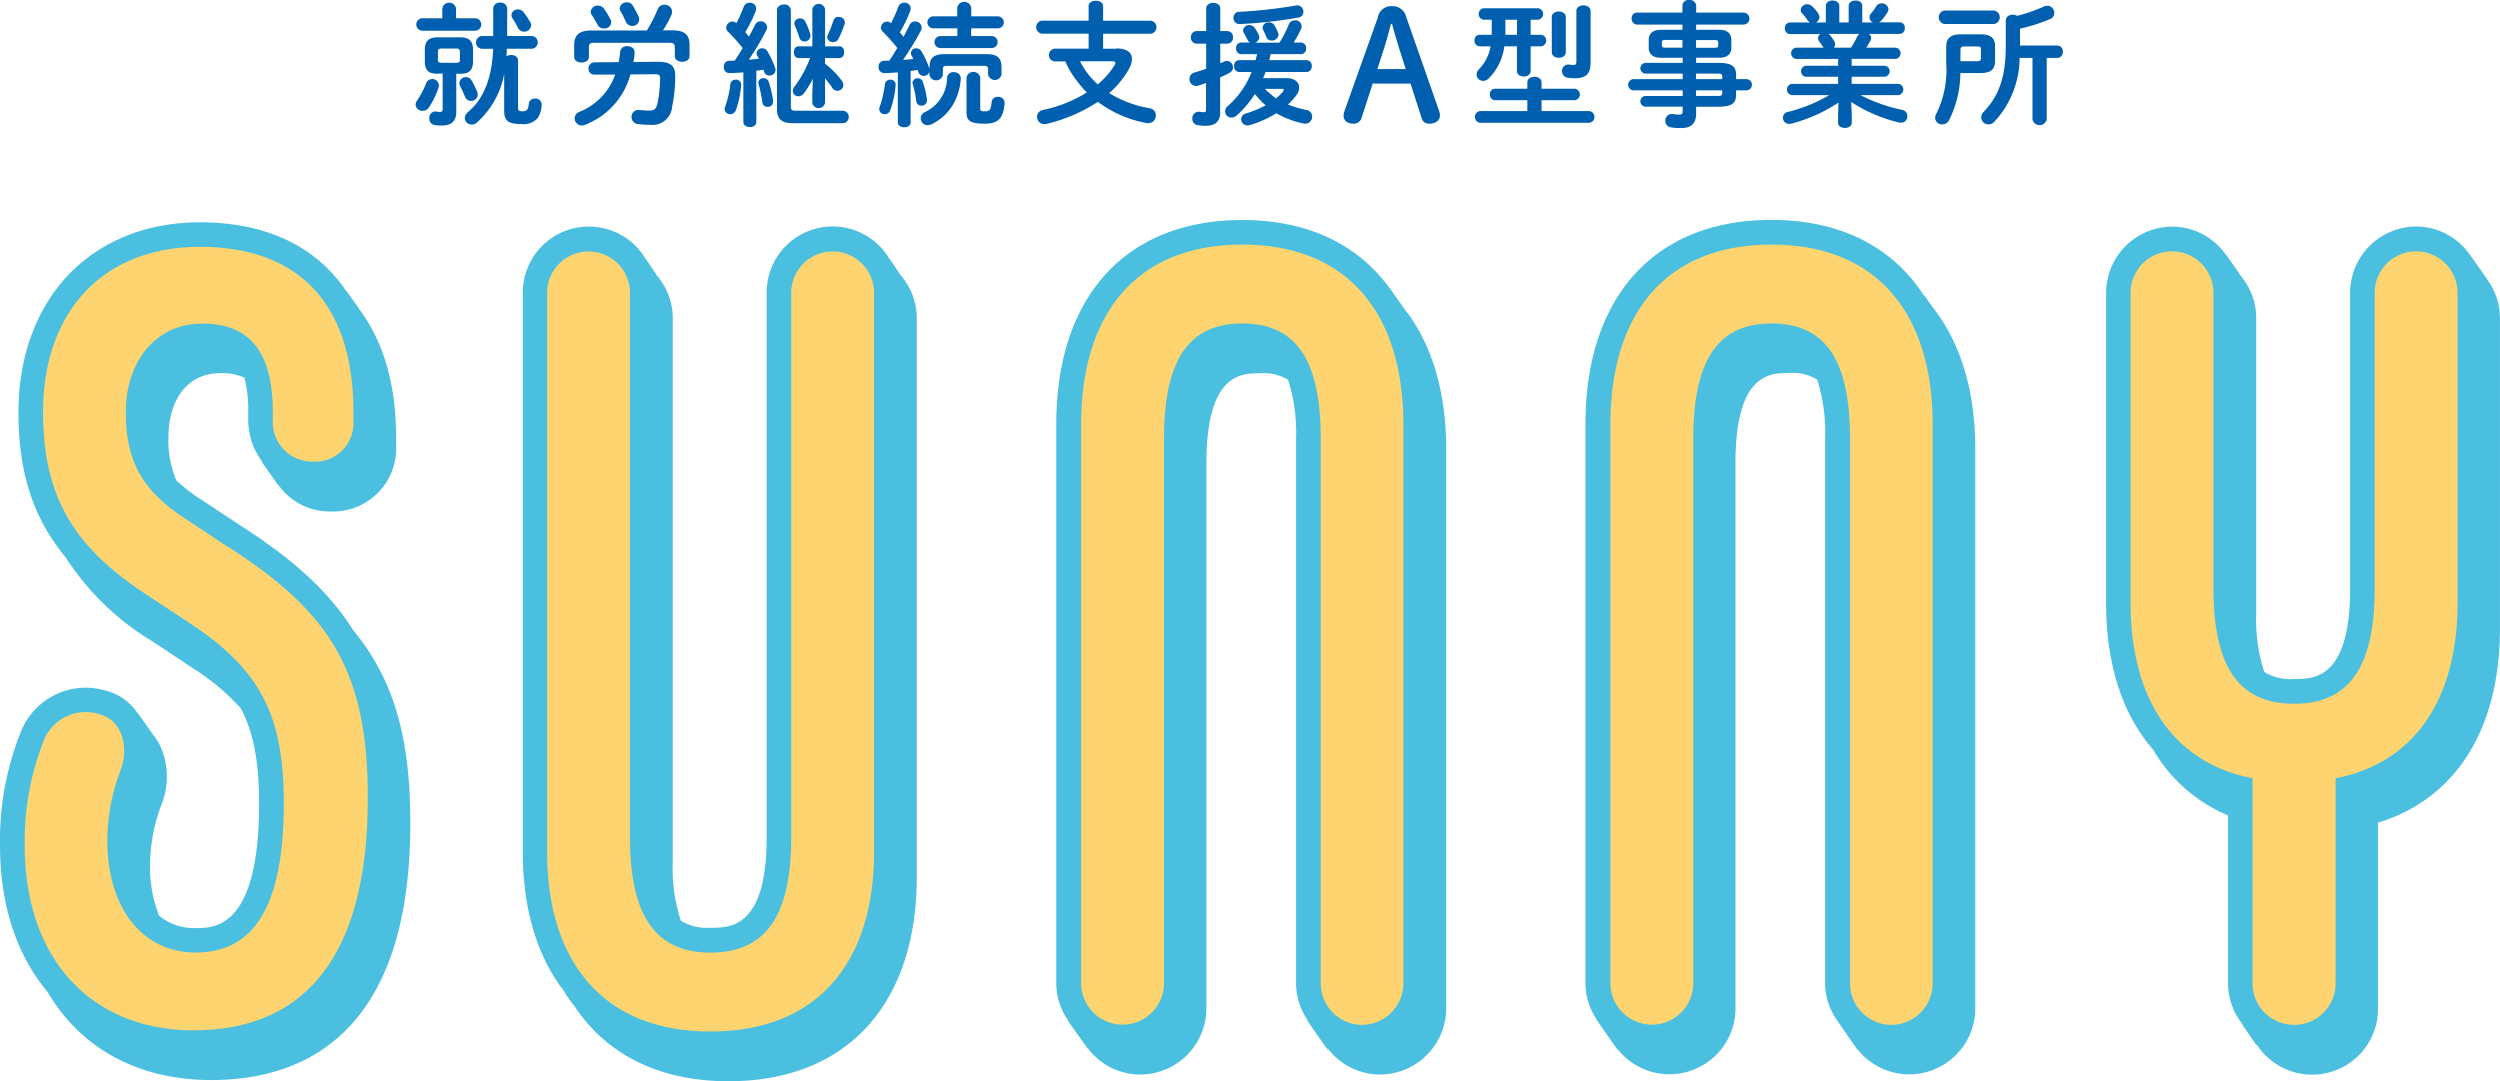
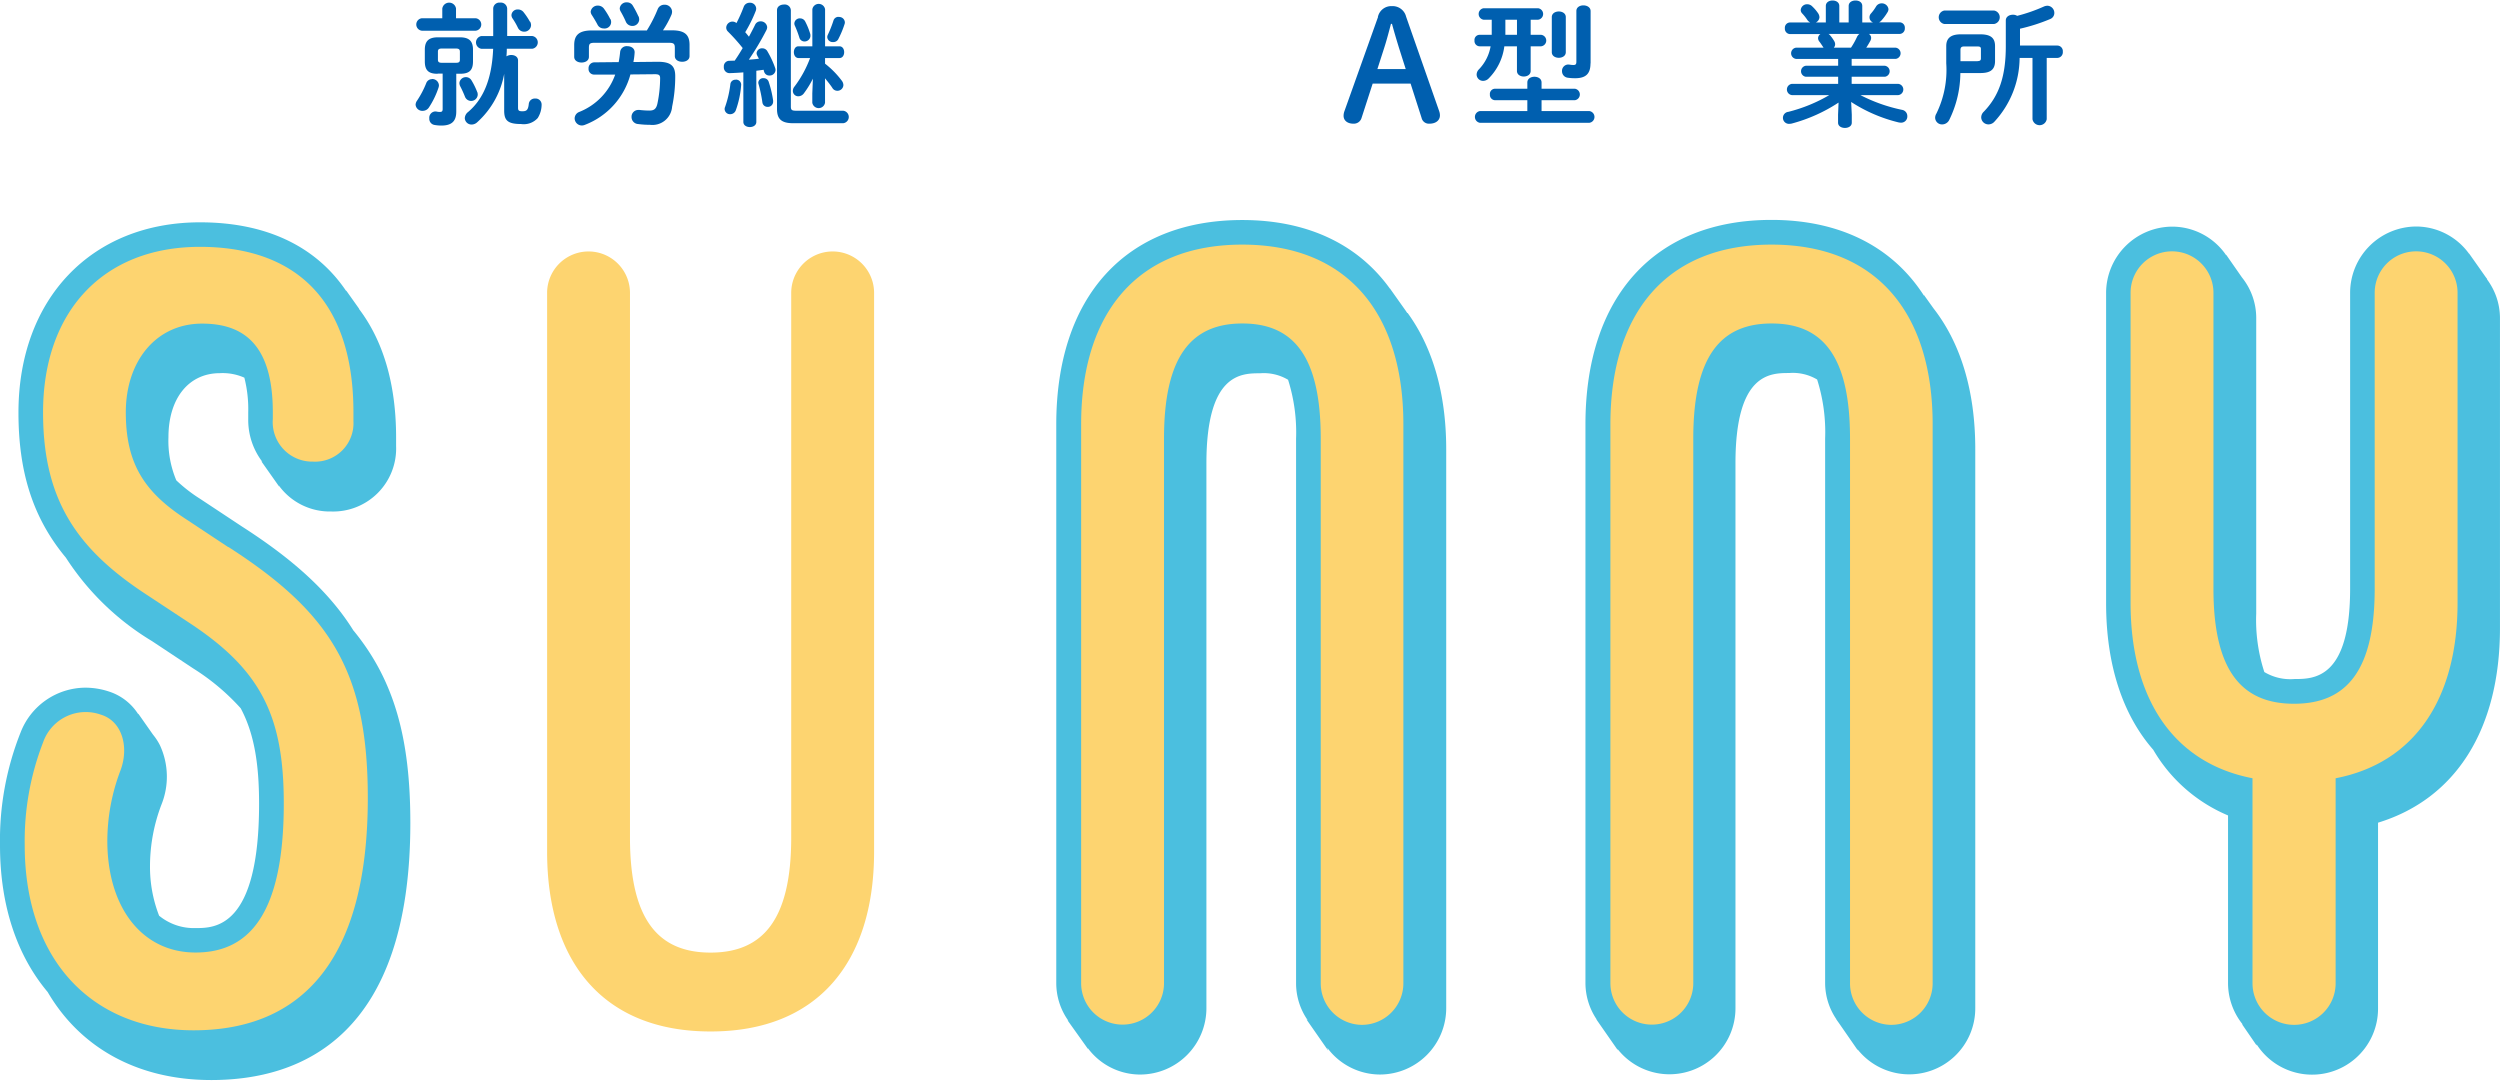
<svg xmlns="http://www.w3.org/2000/svg" width="250" height="108.127" viewBox="0 0 250 108.127">
  <defs>
    <style>
      .cls-1 {
        fill: #005faf;
      }

      .cls-2 {
        fill: #4bbfdf;
      }

      .cls-3 {
        fill: #fdd470;
      }
    </style>
  </defs>
  <g id="footer_logo" transform="translate(-66.999 -4140.236)">
    <g id="SUNNY様ロゴ_color_v" transform="translate(66.989 4081.586)">
      <g id="グループ_7901" data-name="グループ 7901" transform="translate(41.568 58.65)">
        <path id="パス_22290" data-name="パス 22290" class="cls-1" d="M34.945,66.5a.667.667,0,0,1,.7.624.768.768,0,0,1-.037.225,8.348,8.348,0,0,1-.973,2.009.738.738,0,0,1-.6.324.674.674,0,0,1-.724-.612.76.76,0,0,1,.15-.412,9.427,9.427,0,0,0,.911-1.735.614.614,0,0,1,.587-.412Zm1.036-7.051a.695.695,0,0,1,1.373,0v.973h1.959a.627.627,0,0,1,0,1.248H33.946a.627.627,0,0,1,0-1.248h2.034Zm-.474,6.527c-.9,0-1.273-.337-1.273-1.248V63.577c0-.874.387-1.248,1.323-1.248h2.172c.936,0,1.323.374,1.323,1.248v1.148c0,.874-.337,1.248-1.273,1.248h-.4v3.781c0,.924-.412,1.4-1.485,1.4a3.929,3.929,0,0,1-.7-.062.619.619,0,0,1-.512-.649.63.63,0,0,1,.587-.7.612.612,0,0,1,.137.012,1.438,1.438,0,0,0,.324.037c.212,0,.287-.062.287-.3V65.961h-.512Zm1.86-1.1c.287,0,.374-.087.374-.312v-.8c0-.212-.1-.312-.374-.312H35.918c-.287,0-.374.1-.374.312v.8c0,.212.087.312.374.312Zm2.122,2.945a.932.932,0,0,1,.037.25.661.661,0,0,1-1.285.175,11.3,11.3,0,0,0-.487-1.061.852.852,0,0,1-.062-.287.651.651,0,0,1,1.211-.262,7.2,7.2,0,0,1,.574,1.173ZM42.2,65.811a8.587,8.587,0,0,1-2.733,5.017.834.834,0,0,1-.562.225.673.673,0,0,1-.674-.637.832.832,0,0,1,.337-.624c1.485-1.26,2.371-3.22,2.5-6.315H39.887a.646.646,0,0,1,0-1.273h1.186V59.434a.616.616,0,0,1,.686-.574.635.635,0,0,1,.711.587V62.2h2.508a.643.643,0,0,1,0,1.273H42.433c0,.25-.012.512-.037.761a.911.911,0,0,1,.474-.137c.349,0,.686.175.686.549v4.73c0,.287.1.349.437.349.4,0,.574-.112.636-.724a.6.6,0,0,1,.636-.549.6.6,0,0,1,.649.6,2.546,2.546,0,0,1-.387,1.348,1.878,1.878,0,0,1-1.672.6c-1.348,0-1.685-.374-1.685-1.348V65.811Zm2.571-5.042a.773.773,0,0,1,.087.362.678.678,0,0,1-.7.636.685.685,0,0,1-.612-.387,7.193,7.193,0,0,0-.512-.9.632.632,0,0,1-.137-.374.61.61,0,0,1,.636-.562.707.707,0,0,1,.587.287,6.757,6.757,0,0,1,.624.936Z" transform="translate(-33.31 -58.598)" />
        <path id="パス_22291" data-name="パス 22291" class="cls-1" d="M53.3,61.623a13.34,13.34,0,0,0,1.073-2.109.7.7,0,0,1,.674-.437.725.725,0,0,1,.761.686.923.923,0,0,1-.05.287,9.742,9.742,0,0,1-.861,1.585h.886c1.285,0,1.772.437,1.772,1.46v1.111c0,.387-.362.574-.736.574s-.736-.187-.736-.574v-.824c0-.4-.112-.5-.587-.5H48.079c-.487,0-.587.087-.587.5v.9c0,.387-.362.574-.736.574s-.736-.187-.736-.574V63.108c0-1.011.5-1.46,1.772-1.46h5.5Zm-2.833,3.195q.094-.487.15-1.048a.651.651,0,0,1,.711-.549c.374,0,.736.2.736.612a6.492,6.492,0,0,1-.125.973l2.384-.025c1.373-.012,1.8.412,1.8,1.435a14.609,14.609,0,0,1-.312,3.058,1.975,1.975,0,0,1-2.221,1.81,8.5,8.5,0,0,1-1.161-.075.7.7,0,0,1-.674-.711.677.677,0,0,1,.711-.7h.087a8.847,8.847,0,0,0,.961.062c.462,0,.711-.125.836-.736a12.635,12.635,0,0,0,.262-2.5c0-.312-.125-.4-.524-.4l-2.446.025a7.486,7.486,0,0,1-4.53,5.029.87.87,0,0,1-.337.075.727.727,0,0,1-.711-.711.708.708,0,0,1,.437-.636,6.247,6.247,0,0,0,3.619-3.744H48.029a.556.556,0,0,1-.574-.6.583.583,0,0,1,.574-.624l2.409-.025ZM49.639,60.5a.652.652,0,0,1-.674.948.68.68,0,0,1-.624-.4c-.125-.237-.349-.624-.562-.948a.676.676,0,0,1-.112-.324.7.7,0,0,1,.736-.612.739.739,0,0,1,.587.3,7.123,7.123,0,0,1,.636,1.048Zm2.82-.262a1,1,0,0,1,.062.324.673.673,0,0,1-.711.636.7.7,0,0,1-.636-.449,10.467,10.467,0,0,0-.5-.986.654.654,0,0,1-.1-.324.673.673,0,0,1,.724-.6.659.659,0,0,1,.587.337,9.79,9.79,0,0,1,.562,1.073Z" transform="translate(-30.158 -58.603)" />
        <path id="パス_22292" data-name="パス 22292" class="cls-1" d="M59.944,65.834c-.474.037-.924.062-1.36.075a.57.57,0,0,1-.574-.624.554.554,0,0,1,.549-.612c.175,0,.349-.012.537-.012.287-.412.549-.836.8-1.26a18.694,18.694,0,0,0-1.473-1.647.551.551,0,0,1-.175-.4.63.63,0,0,1,.624-.6.612.612,0,0,1,.4.15,14.575,14.575,0,0,0,.724-1.622.618.618,0,0,1,.6-.412.606.606,0,0,1,.649.574.768.768,0,0,1-.037.225,13.674,13.674,0,0,1-1.061,2.147c.137.15.25.3.374.449.225-.424.437-.824.612-1.186a.586.586,0,0,1,.537-.349.64.64,0,0,1,.674.587.7.7,0,0,1-.075.287,27.1,27.1,0,0,1-1.76,2.958c.337-.025.674-.05,1.011-.1-.062-.112-.125-.212-.175-.324a.557.557,0,0,1-.062-.225.542.542,0,0,1,.574-.487.574.574,0,0,1,.487.262,9.284,9.284,0,0,1,.8,1.71.621.621,0,0,1,.037.2.583.583,0,0,1-.612.549.53.53,0,0,1-.524-.362c-.025-.062-.037-.15-.062-.212-.237.037-.487.062-.724.1v5.117c0,.337-.324.512-.649.512s-.649-.175-.649-.512V65.821Zm-.749.724a.512.512,0,0,1,.549.5A9.419,9.419,0,0,1,59.2,69.64a.588.588,0,0,1-.549.374.531.531,0,0,1-.562-.5.541.541,0,0,1,.05-.237,10.55,10.55,0,0,0,.524-2.271.5.5,0,0,1,.537-.437Zm3.744,2.1v.087a.52.52,0,0,1-.549.537.51.51,0,0,1-.524-.437,13.5,13.5,0,0,0-.387-1.847.531.531,0,0,1-.025-.137.486.486,0,0,1,.537-.449.52.52,0,0,1,.5.349,10.7,10.7,0,0,1,.449,1.9Zm.387-9.036c0-.387.349-.574.7-.574a.61.61,0,0,1,.686.574v9.622c0,.349.087.424.562.424h4.68a.629.629,0,0,1,0,1.248H64.936c-1.173,0-1.61-.424-1.61-1.423v-9.9ZM66.946,66.4a9.381,9.381,0,0,1-.911,1.5.71.71,0,0,1-.562.324.539.539,0,0,1-.562-.537.685.685,0,0,1,.175-.449A11.147,11.147,0,0,0,66.634,64.4H65.486c-.324,0-.474-.3-.474-.587s.15-.587.449-.587h1.4V59.519a.646.646,0,0,1,1.273,0v3.707h1.435c.324,0,.474.3.474.587s-.15.587-.474.587H68.131v.562a8.932,8.932,0,0,1,1.672,1.7.76.76,0,0,1,.162.437.594.594,0,0,1-.6.574.572.572,0,0,1-.512-.3c-.212-.324-.474-.636-.724-.948v2.446a.646.646,0,0,1-1.273,0v-.936l.062-1.535Zm-.287-4.356a1.312,1.312,0,0,1,.012.15.589.589,0,0,1-.6.549.531.531,0,0,1-.512-.4,11.109,11.109,0,0,0-.449-1.186.526.526,0,0,1-.05-.225.543.543,0,0,1,.574-.5.57.57,0,0,1,.512.312,6.837,6.837,0,0,1,.524,1.31ZM69.5,60.293a.565.565,0,0,1,.612.524.455.455,0,0,1-.025.175,9.594,9.594,0,0,1-.649,1.548.552.552,0,0,1-.5.262.538.538,0,0,1-.587-.487.526.526,0,0,1,.05-.225,11.273,11.273,0,0,0,.574-1.448.52.52,0,0,1,.524-.362Z" transform="translate(-27.184 -58.595)" />
-         <path id="パス_22293" data-name="パス 22293" class="cls-1" d="M75.5,65.776a.6.6,0,0,1-.587.424.541.541,0,0,1-.524-.374c-.025-.062-.037-.15-.062-.212-.237.025-.474.062-.711.1v5.129c0,.337-.324.5-.636.5s-.649-.162-.649-.5V65.851c-.462.037-.911.062-1.335.075a.579.579,0,0,1-.587-.624.561.561,0,0,1,.549-.612c.175,0,.349-.012.524-.012.287-.412.549-.836.8-1.273a20.6,20.6,0,0,0-1.46-1.635.551.551,0,0,1-.175-.4.627.627,0,0,1,.612-.6.574.574,0,0,1,.4.162,14.764,14.764,0,0,0,.724-1.635.618.618,0,0,1,.6-.412.593.593,0,0,1,.636.562.784.784,0,0,1-.037.237,13.75,13.75,0,0,1-1.048,2.172c.137.137.25.3.374.437.225-.424.424-.824.6-1.186a.586.586,0,0,1,.537-.349.649.649,0,0,1,.674.587.6.6,0,0,1-.062.287,27.674,27.674,0,0,1-1.8,2.97c.349-.025.686-.05,1.023-.1-.05-.125-.125-.225-.175-.337a.481.481,0,0,1,.5-.711.547.547,0,0,1,.487.287,8.64,8.64,0,0,1,.774,1.66.663.663,0,0,1,.037.137v-.175c0-.836.3-1.335,1.473-1.335h4.268c1.161,0,1.46.5,1.46,1.335v.686a.685.685,0,0,1-1.348,0v-.524c0-.25-.112-.324-.424-.324H77.262c-.324,0-.424.062-.424.324V66.1a.688.688,0,0,1-1.348,0v-.324Zm-3.919.8a.508.508,0,0,1,.537.5,9.661,9.661,0,0,1-.549,2.583.573.573,0,0,1-.537.374.531.531,0,0,1-.562-.5.816.816,0,0,1,.05-.225,10.861,10.861,0,0,0,.524-2.284.5.5,0,0,1,.537-.437Zm3.669,1.972v.1a.517.517,0,0,1-.549.524.5.5,0,0,1-.524-.424,9.8,9.8,0,0,0-.349-1.722.448.448,0,0,1-.025-.137.5.5,0,0,1,.537-.449.511.511,0,0,1,.487.349,9.139,9.139,0,0,1,.424,1.772Zm2.683-2.708a.63.63,0,0,1,.7.587,6,6,0,0,1-.512,2.122,4.964,4.964,0,0,1-2.459,2.508.928.928,0,0,1-.349.075.683.683,0,0,1-.275-1.31,3.834,3.834,0,0,0,2.221-3.432.616.616,0,0,1,.674-.562Zm.337-4.393H75.889a.6.6,0,0,1,0-1.2h2.384v-.861a.71.71,0,0,1,1.4,0v.861h2.658a.6.6,0,0,1,0,1.2H79.67v.774h2.047a.6.6,0,0,1,0,1.2H76.6a.6.6,0,0,1,0-1.2h1.685v-.774Zm2.309,8c0,.225.062.3.424.3.524,0,.624-.125.711-.924a.58.58,0,0,1,.624-.524.612.612,0,0,1,.674.562v.062c-.137,1.448-.537,2.059-2,2.059-1.535,0-1.81-.349-1.81-1.173V66.363a.7.7,0,0,1,1.373,0v3.083Z" transform="translate(-24.109 -58.613)" />
-         <path id="パス_22294" data-name="パス 22294" class="cls-1" d="M91.065,63.477c1,0,1.548.387,1.548,1.061a2.056,2.056,0,0,1-.275.948,9.154,9.154,0,0,1-2,2.459,11.269,11.269,0,0,0,4.019,1.51.719.719,0,0,1,.649.724.759.759,0,0,1-.761.774.885.885,0,0,1-.175-.012,11.638,11.638,0,0,1-4.867-2.122,15.957,15.957,0,0,1-5.154,2.209,1.246,1.246,0,0,1-.2.025.726.726,0,0,1-.724-.736.7.7,0,0,1,.587-.686,13.6,13.6,0,0,0,4.393-1.747,12.213,12.213,0,0,1-1.435-1.772,9.206,9.206,0,0,1-.724-1.335H84.875a.641.641,0,0,1,0-1.273h3.407V62H83.589a.658.658,0,0,1,0-1.3h4.692V59.259c0-.374.362-.549.724-.549s.724.175.724.549v1.448H94.5a.656.656,0,0,1,0,1.3H89.729v1.5h1.31Zm-3.644,1.285a7.864,7.864,0,0,0,1.772,2.309,7.778,7.778,0,0,0,1.7-1.947.364.364,0,0,0,.062-.2c0-.112-.1-.162-.3-.162H87.408Z" transform="translate(-20.977 -58.635)" />
-         <path id="パス_22295" data-name="パス 22295" class="cls-1" d="M98.4,64.92c.15-.05.275-.125.412-.175a.725.725,0,0,1,.262-.062.643.643,0,0,1,.6.649.608.608,0,0,1-.337.537,9.552,9.552,0,0,1-.948.462v3.482c0,.911-.449,1.36-1.473,1.36a4.692,4.692,0,0,1-.761-.062.622.622,0,0,1-.549-.649.653.653,0,0,1,.636-.7c.025,0,.062.012.112.012a1.9,1.9,0,0,0,.374.037c.187,0,.25-.05.25-.262V66.9c-.287.087-.549.187-.8.262a.654.654,0,0,1-.212.025.674.674,0,0,1-.649-.711.647.647,0,0,1,.487-.624c.374-.112.774-.237,1.186-.387V62.961h-.986a.581.581,0,0,1-.537-.636.57.57,0,0,1,.537-.624h.986V59.454c0-.387.349-.574.711-.574s.7.187.7.574V61.7h.724a.578.578,0,0,1,.549.624.59.59,0,0,1-.549.636H98.4Zm2.084-.911a.53.53,0,0,1-.5-.587.519.519,0,0,1,.5-.574h.924a.44.44,0,0,1-.275-.262c-.125-.25-.25-.5-.374-.7a.524.524,0,0,1-.075-.262.6.6,0,0,1,.636-.524.668.668,0,0,1,.537.3,4.613,4.613,0,0,1,.387.674.728.728,0,0,1,.062.25.611.611,0,0,1-.437.537h2.446a10.551,10.551,0,0,0,.936-1.822.664.664,0,0,1,.612-.412.63.63,0,0,1,.674.574.652.652,0,0,1-.05.262,10.2,10.2,0,0,1-.749,1.385h.736a.539.539,0,0,1,.512.587.528.528,0,0,1-.512.574h-3.045a5.176,5.176,0,0,1-.137.6h3.744a.543.543,0,0,1,.512.6.532.532,0,0,1-.512.587H102.92a5.169,5.169,0,0,1-.237.612h2.359c.786,0,1.248.4,1.248.936a1.245,1.245,0,0,1-.287.774,6.29,6.29,0,0,1-.836.924,10.9,10.9,0,0,0,1.835.549.658.658,0,0,1,.587.649.7.7,0,0,1-.7.724,1.094,1.094,0,0,1-.2-.025,9.161,9.161,0,0,1-2.683-1.023A10.573,10.573,0,0,1,101.36,71.1a.783.783,0,0,1-.237.037.636.636,0,0,1-.636-.624.605.605,0,0,1,.487-.574,10.371,10.371,0,0,0,1.959-.811,9.243,9.243,0,0,1-1.073-1.136,10.253,10.253,0,0,1-1.8,2.134.828.828,0,0,1-.549.225.623.623,0,0,1-.624-.612.712.712,0,0,1,.287-.562,8.679,8.679,0,0,0,2.359-3.382h-1.248a.534.534,0,0,1-.5-.6.523.523,0,0,1,.5-.587h1.647l.15-.6h-1.548Zm5.616-4.88a.627.627,0,0,1,.612.649.57.57,0,0,1-.512.574,46.842,46.842,0,0,1-5.866.649.592.592,0,0,1-.612-.624.565.565,0,0,1,.562-.6,48.407,48.407,0,0,0,5.691-.636.385.385,0,0,1,.125-.012Zm-3.469,2.209a.6.6,0,0,1,.636-.512.679.679,0,0,1,.574.337,6.535,6.535,0,0,1,.349.724.553.553,0,0,1,.037.187.663.663,0,0,1-.7.574.548.548,0,0,1-.512-.337,8.065,8.065,0,0,0-.337-.749.557.557,0,0,1-.062-.225Zm.25,6.153a8.592,8.592,0,0,0,1.086.936,4.164,4.164,0,0,0,.711-.686.3.3,0,0,0,.075-.162c0-.062-.062-.1-.187-.1h-1.685Z" transform="translate(-17.931 -58.593)" />
        <path id="パス_22296" data-name="パス 22296" class="cls-1" d="M111.1,60.226a1.371,1.371,0,0,1,1.4-1.086,1.391,1.391,0,0,1,1.423,1.061l3.307,9.447a1.253,1.253,0,0,1,.075.412c0,.5-.412.836-1.048.836a.746.746,0,0,1-.786-.574l-1.1-3.432h-3.794l-1.111,3.432a.8.8,0,0,1-.811.574c-.624,0-.986-.337-.986-.786a1.339,1.339,0,0,1,.075-.437l3.37-9.447Zm1.31.674c-.212.811-.437,1.672-.674,2.4l-.686,2.134h2.833l-.686-2.159c-.225-.736-.474-1.56-.686-2.359H112.4Z" transform="translate(-14.869 -58.528)" />
        <path id="パス_22297" data-name="パス 22297" class="cls-1" d="M121.143,63.173a5.541,5.541,0,0,1-1.56,3.207.782.782,0,0,1-.562.25.64.64,0,0,1-.649-.624.75.75,0,0,1,.225-.524,4.39,4.39,0,0,0,1.173-2.309h-1.111a.525.525,0,0,1-.5-.574.512.512,0,0,1,.5-.574h1.223v-1.51h-.811a.58.58,0,0,1,0-1.148h5.441a.578.578,0,0,1,0,1.148h-.736v1.51h1.048a.578.578,0,0,1,0,1.148h-1.048v2.459c0,.374-.337.562-.686.562s-.686-.187-.686-.562V63.173Zm2.3,5.391h-3.245a.534.534,0,0,1-.5-.574.52.52,0,0,1,.5-.574h3.245v-.624c0-.387.362-.574.711-.574s.711.187.711.574v.624h3.332a.58.58,0,0,1,0,1.148h-3.332v1.086h4.78a.592.592,0,0,1,0,1.173H118.7a.594.594,0,0,1,0-1.173h4.742Zm-1.036-6.54v-1.51h-1.161v1.51Zm3.482-1.772c0-.374.349-.562.7-.562s.7.187.7.562V63.76c0,.374-.349.562-.7.562s-.7-.187-.7-.562Zm3.869,4.63c0,1.073-.5,1.485-1.56,1.485a4.835,4.835,0,0,1-.7-.05.651.651,0,0,1-.587-.649.632.632,0,0,1,.636-.674c.037,0,.075.012.125.012a2.224,2.224,0,0,0,.374.037c.212,0,.3-.062.3-.324V59.642c0-.374.349-.562.7-.562s.724.187.724.574v5.229Z" transform="translate(-12.267 -58.543)" />
-         <path id="パス_22298" data-name="パス 22298" class="cls-1" d="M133.727,64.428c-.686,0-1.2-.287-1.2-1.036v-.736c0-.649.4-1.023,1.2-1.023H135.9v-.524h-4.543a.573.573,0,0,1-.537-.612.543.543,0,0,1,.537-.587H135.9v-.7a.6.6,0,0,1,.674-.562.636.636,0,0,1,.7.574v.686H142a.6.6,0,0,1,0,1.2h-4.73v.524h2.321c.8,0,1.2.374,1.2,1.023v.736c0,.649-.4,1.036-1.2,1.036h-2.321v.512h2.172c1.448,0,1.822.349,1.822,1.236v.387h1.048a.562.562,0,0,1,0,1.123h-1.048v.4c0,.886-.374,1.236-1.822,1.236h-2.172v.636c0,1.136-.562,1.5-1.523,1.5a5.334,5.334,0,0,1-1-.075.639.639,0,0,1-.562-.649.665.665,0,0,1,.674-.686.658.658,0,0,1,.15.013,2.9,2.9,0,0,0,.549.05c.3,0,.362-.087.362-.349V69.32H132.18a.539.539,0,0,1,0-1.073h3.744v-.562h-4.93a.563.563,0,0,1,0-1.123h4.93v-.549H132.18a.539.539,0,0,1,0-1.073h3.744v-.512h-2.172Zm2.172-1v-.786h-1.71c-.287,0-.349.075-.349.262v.25c0,.237.137.262.349.262h1.71Zm1.36,0h1.872c.287,0,.349-.075.349-.262v-.25c0-.187-.062-.262-.349-.262h-1.872v.786Zm0,3.132h2.621v-.237c0-.262-.075-.312-.562-.312h-2.059Zm0,1.123v.562h2.059c.487,0,.562-.037.562-.312v-.25h-2.621Z" transform="translate(-9.214 -58.65)" />
        <path id="パス_22299" data-name="パス 22299" class="cls-1" d="M144.17,64.531a.567.567,0,0,1,0-1.123h2.758l-.025-.037c-.137-.2-.25-.387-.387-.562a.544.544,0,0,1-.137-.349.494.494,0,0,1,.237-.412h-3.058a.538.538,0,0,1-.5-.587.527.527,0,0,1,.5-.574h2.034a.771.771,0,0,1-.287-.25,4.55,4.55,0,0,0-.512-.649.5.5,0,0,1-.15-.349.633.633,0,0,1,.649-.574.691.691,0,0,1,.5.212,4.037,4.037,0,0,1,.562.649.791.791,0,0,1,.162.437.619.619,0,0,1-.362.524h1V59.239c0-.374.337-.549.674-.549s.674.175.674.549v1.647h.936V59.239c0-.374.337-.549.686-.549s.674.175.674.549v1.647h1.073a.559.559,0,0,1-.2-.9,4.435,4.435,0,0,0,.5-.686.646.646,0,0,1,.562-.324.661.661,0,0,1,.686.587.633.633,0,0,1-.112.324,5.224,5.224,0,0,1-.612.824.873.873,0,0,1-.212.162h2.059a.527.527,0,0,1,.512.574.538.538,0,0,1-.512.587h-3.083a.461.461,0,0,1,.225.4.656.656,0,0,1-.075.287c-.137.25-.262.462-.412.686h2.945a.567.567,0,0,1,0,1.123h-4.405v.686h3.32a.555.555,0,0,1,0,1.1h-3.32v.711H154.4a.565.565,0,0,1,0,1.123H150.61a16.25,16.25,0,0,0,4.156,1.473.632.632,0,0,1,.537.636.619.619,0,0,1-.636.649,1.543,1.543,0,0,1-.225-.025,15.262,15.262,0,0,1-4.755-2.047l.062,1.273v.8c0,.349-.337.524-.686.524s-.686-.175-.686-.524v-.8l.05-1.211a16.059,16.059,0,0,1-4.692,2.1,1.388,1.388,0,0,1-.212.025.6.6,0,0,1-.112-1.2A15.6,15.6,0,0,0,147.5,68.15h-3.744a.566.566,0,0,1,0-1.123h4.63v-.711h-3.232a.555.555,0,0,1,0-1.1h3.232v-.686h-4.156Zm5.5-1.123a7.57,7.57,0,0,0,.6-1.073.842.842,0,0,1,.237-.3h-3.083a.659.659,0,0,1,.137.112,4.2,4.2,0,0,1,.437.612.625.625,0,0,1,.087.312.505.505,0,0,1-.137.337h1.71Z" transform="translate(-6.129 -58.64)" />
        <path id="パス_22300" data-name="パス 22300" class="cls-1" d="M157.591,65.837a10.76,10.76,0,0,1-1.1,4.668.805.805,0,0,1-.711.474.687.687,0,0,1-.711-.674.817.817,0,0,1,.125-.412,9.909,9.909,0,0,0,.986-5.029V63.141c0-.811.487-1.173,1.46-1.173h1.934c1.048,0,1.485.362,1.485,1.173v1.5c0,.973-.612,1.2-1.485,1.2h-2Zm-1.6-4.9a.685.685,0,0,1,0-1.348h4.967a.683.683,0,0,1,0,1.348Zm3.332,3.707c.237,0,.324-.087.324-.262v-.948c0-.175-.075-.25-.324-.25h-1.373c-.237,0-.349.1-.349.337v1.136h1.722Zm4.193-.3A9.482,9.482,0,0,1,161,70.7a.805.805,0,0,1-.6.275.719.719,0,0,1-.724-.7.782.782,0,0,1,.25-.562c1.535-1.585,2.209-3.544,2.209-6.552V60.583c0-.387.362-.574.711-.574a.768.768,0,0,1,.424.112,16.4,16.4,0,0,0,2.683-.936.928.928,0,0,1,.349-.075.717.717,0,0,1,.686.724.647.647,0,0,1-.4.6,18.069,18.069,0,0,1-3.033.973v1.685H167.3a.558.558,0,0,1,.537.612.569.569,0,0,1-.537.624h-1.073v6.128a.722.722,0,0,1-1.423,0V64.327h-1.285Z" transform="translate(-3.113 -58.536)" />
      </g>
      <g id="グループ_7902" data-name="グループ 7902" transform="translate(0.01 80.64)">
        <path id="パス_22301" data-name="パス 22301" class="cls-2" d="M119.744,85.578h0l-.187-.275-1.46-2.059-.075-.112v.025c-3.17-4.418-8.212-6.876-14.776-6.876-11.644,0-18.6,7.65-18.6,20.442v55.886a6.475,6.475,0,0,0,1.211,3.744l-.087-.05,2.047,2.87v-.062a6.517,6.517,0,0,0,5.229,2.621,6.639,6.639,0,0,0,6.614-6.639V100.629c0-9.023,3.482-9.023,5.366-9.023a4.752,4.752,0,0,1,2.8.649,17.409,17.409,0,0,1,.8,5.9V152.62a6.47,6.47,0,0,0,1.173,3.694l-.137-.1,2.172,3.12-.087-.275a6.57,6.57,0,0,0,5.279,2.671,6.639,6.639,0,0,0,6.614-6.639V99.206c0-5.616-1.373-10.209-3.856-13.628Z" transform="translate(20.981 -76.268)" />
        <path id="パス_22302" data-name="パス 22302" class="cls-2" d="M206.872,82.067h.012l-.15-.2-1.485-2.109-.187-.262v.025a6.546,6.546,0,0,0-5.279-2.721,6.639,6.639,0,0,0-6.614,6.639v29.59c0,9.023-3.632,9.023-5.579,9.023a5.048,5.048,0,0,1-3-.7,16.791,16.791,0,0,1-.811-5.841V85.923a6.452,6.452,0,0,0-1.348-3.931h0l-.087-.112-1.572-2.259v.05a6.543,6.543,0,0,0-5.391-2.858,6.639,6.639,0,0,0-6.614,6.639v31.013c0,6.178,1.66,11.17,4.717,14.664a15.7,15.7,0,0,0,7.476,6.564v16.786a6.586,6.586,0,0,0,1.46,4.106h-.05l1.448,2.109v-.112a6.594,6.594,0,0,0,12.143-3.607V136.417c7.787-2.384,12.193-9.36,12.193-19.469V85.935a6.487,6.487,0,0,0-1.3-3.856Z" transform="translate(41.843 -76.139)" />
        <path id="パス_22303" data-name="パス 22303" class="cls-2" d="M35.366,117.307c-2.384-3.831-5.965-7.089-11.157-10.421l-4.168-2.758a15.231,15.231,0,0,1-2.4-1.86,10.2,10.2,0,0,1-.786-4.318c0-3.881,2.022-6.4,5.142-6.4A5.348,5.348,0,0,1,24.446,92a12.787,12.787,0,0,1,.387,3.469v.661a6.887,6.887,0,0,0,1.41,4.281l-.1-.05,1.785,2.533-.037-.112a6.291,6.291,0,0,0,5.229,2.6,6.3,6.3,0,0,0,6.5-6.54v-.874c0-5.366-1.31-9.685-3.719-12.854h.025l-1.31-1.847.025.087c-2.983-4.443-7.95-6.889-14.627-6.889-10.858,0-18.158,7.65-18.158,19.02,0,5.965,1.448,10.558,4.742,14.514a26.508,26.508,0,0,0,8.6,8.337l4.143,2.746a22.389,22.389,0,0,1,4.742,3.981c1.323,2.484,1.835,5.466,1.835,9.547,0,12.43-4.443,12.43-6.34,12.43a5.487,5.487,0,0,1-3.657-1.236,13.455,13.455,0,0,1-.911-4.98,17.3,17.3,0,0,1,1.148-6.14,7.464,7.464,0,0,0-.15-5.916,5.6,5.6,0,0,0-.649-1.011h0l-.025-.037-.025-.025-1.473-2.1v.062a5.449,5.449,0,0,0-2.97-2.284A7.524,7.524,0,0,0,8.546,123a6.987,6.987,0,0,0-6.477,4.48A29.147,29.147,0,0,0,.01,138.76c0,6.078,1.722,11.057,4.767,14.677,3.257,5.566,8.986,8.8,16.361,8.8,9.085,0,19.906-4.455,19.906-25.709,0-8.387-1.572-14.215-5.666-19.219Z" transform="translate(-0.01 -76.223)" />
        <path id="パス_22304" data-name="パス 22304" class="cls-3" d="M22.345,108.457,18.2,105.711c-4.243-2.733-6.1-5.591-6.1-10.733s3.045-8.873,7.625-8.873c4.143,0,7.076,2.084,7.076,8.873v.661a3.957,3.957,0,0,0,4.031,4.268,3.845,3.845,0,0,0,4.031-4.056v-.874c0-11.07-5.666-16.549-15.35-16.549S3.825,84.895,3.825,94.979c0,8.761,3.37,13.691,10.458,18.3l4.143,2.733c7.188,4.717,9.472,9.31,9.472,18.084,0,11.07-3.482,14.9-8.823,14.9s-8.823-4.493-8.823-11.182a19.917,19.917,0,0,1,1.31-7.014c.874-2.3.212-4.93-1.959-5.591a4.514,4.514,0,0,0-5.766,2.746,27.3,27.3,0,0,0-1.847,10.3c0,11.619,6.864,18.52,16.885,18.52S36.3,150.739,36.3,133.542c0-12.6-3.707-18.52-13.94-25.1Z" transform="translate(0.481 -75.734)" />
-         <path id="パス_22305" data-name="パス 22305" class="cls-2" d="M79.627,81.617h.025l-1.023-1.523v.05a6.6,6.6,0,0,0-12.343,3.295V137.9c0,9.023-3.632,9.023-5.579,9.023a5.048,5.048,0,0,1-3-.7,16.79,16.79,0,0,1-.811-5.841V85.923a6.53,6.53,0,0,0-1.66-4.306h.025l-1.023-1.523v.037A6.605,6.605,0,0,0,41.9,83.439v55.886c0,5.928,1.535,10.733,4.331,14.2l-.175-.137.886,1.248-.05-.15c3.157,4.992,8.5,7.788,15.588,7.788,11.781,0,18.82-7.65,18.82-20.455V85.935a6.53,6.53,0,0,0-1.66-4.306Z" transform="translate(10.379 -76.139)" />
        <path id="パス_22306" data-name="パス 22306" class="cls-2" d="M161.857,85.156l.062.05L160.9,83.783v.062c-3.12-4.855-8.349-7.575-15.251-7.575-11.644,0-18.6,7.65-18.6,20.442V152.6a6.53,6.53,0,0,0,1.136,3.644l-.062-.05,2.172,3.12-.05-.15a6.6,6.6,0,0,0,11.806-4.093V100.606c0-9.023,3.482-9.023,5.366-9.023a4.752,4.752,0,0,1,2.8.649,17.41,17.41,0,0,1,.8,5.9V152.6a6.449,6.449,0,0,0,1.136,3.619l-.037-.025.162.225.125.175,1.884,2.721-.037-.112a6.6,6.6,0,0,0,11.781-4.131V99.183c0-5.841-1.473-10.583-4.156-14.04Z" transform="translate(31.496 -76.27)" />
        <path id="パス_22307" data-name="パス 22307" class="cls-3" d="M60.211,156.805c10.67,0,16.336-6.9,16.336-17.971V82.948a4.143,4.143,0,1,0-8.287,0v54.463c0,8.224-2.833,11.507-8.062,11.507s-8.062-3.282-8.062-11.507V82.948a4.143,4.143,0,1,0-8.287,0v55.886c0,11.07,5.666,17.971,16.336,17.971Z" transform="translate(10.862 -75.648)" />
        <path id="パス_22308" data-name="パス 22308" class="cls-3" d="M114.72,156.275a4.154,4.154,0,0,0,4.143-4.168V96.221c0-11.07-5.554-17.971-16.112-17.971S86.64,85.151,86.64,96.221v55.886a4.143,4.143,0,1,0,8.287,0V97.644c0-8.212,2.721-11.507,7.837-11.507S110.6,89.42,110.6,97.644v54.463a4.154,4.154,0,0,0,4.143,4.168Z" transform="translate(21.474 -75.779)" />
        <path id="パス_22309" data-name="パス 22309" class="cls-3" d="M157.13,156.275a4.154,4.154,0,0,0,4.143-4.168V96.221c0-11.07-5.554-17.971-16.112-17.971s-16.112,6.9-16.112,17.971v55.886a4.143,4.143,0,1,0,8.287,0V97.644c0-8.212,2.721-11.507,7.837-11.507s7.837,3.282,7.837,11.507v54.463a4.154,4.154,0,0,0,4.143,4.168Z" transform="translate(31.992 -75.779)" />
        <path id="パス_22310" data-name="パス 22310" class="cls-3" d="M187.091,156.146a4.155,4.155,0,0,0,4.143-4.168V131.486c7.95-1.535,12.193-8,12.193-17.534V82.938a4.143,4.143,0,1,0-8.287,0v29.59c0,8.212-2.833,11.507-8.062,11.507s-8.062-3.282-8.062-11.507V82.938a4.143,4.143,0,1,0-8.287,0v31.013c0,9.535,4.243,16,12.193,17.534v20.492a4.154,4.154,0,0,0,4.143,4.168Z" transform="translate(42.329 -75.65)" />
      </g>
    </g>
  </g>
</svg>